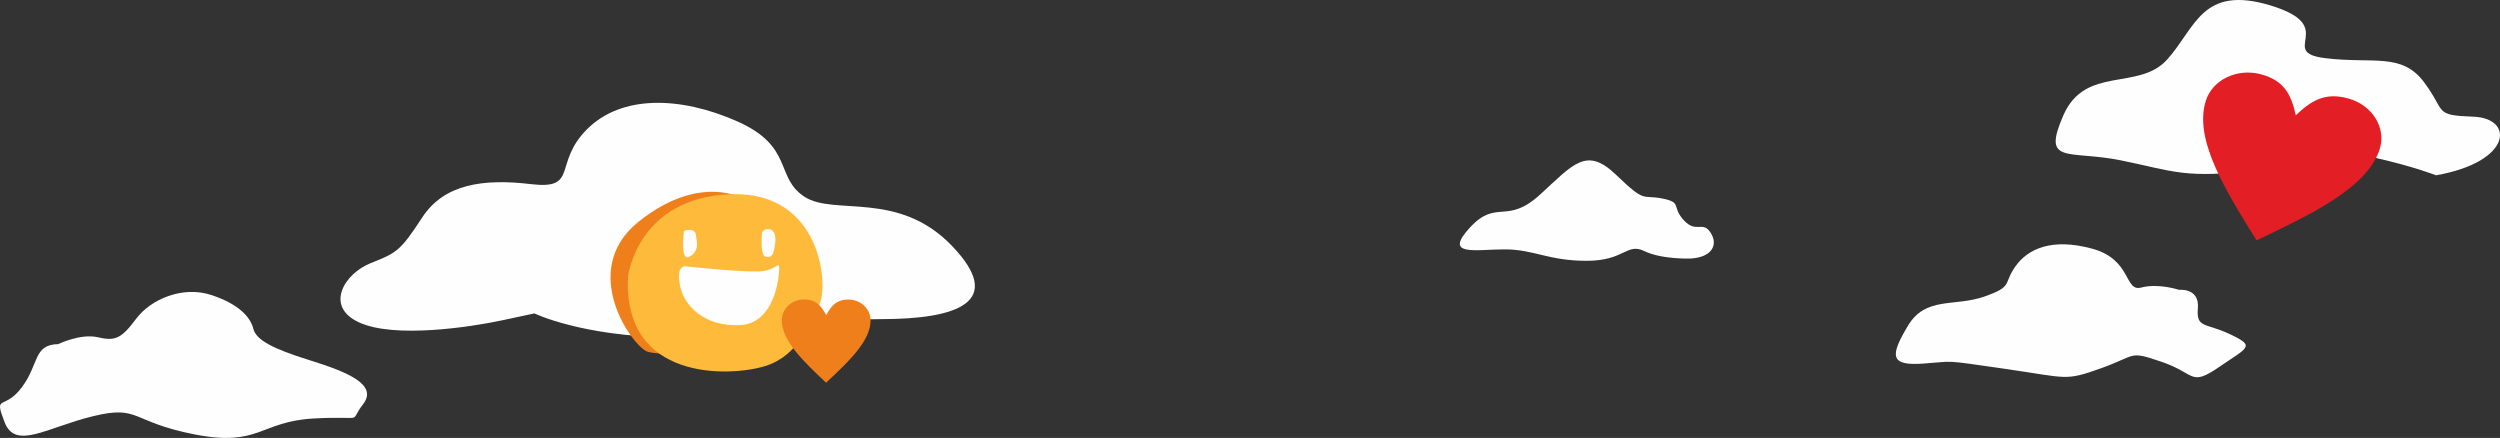
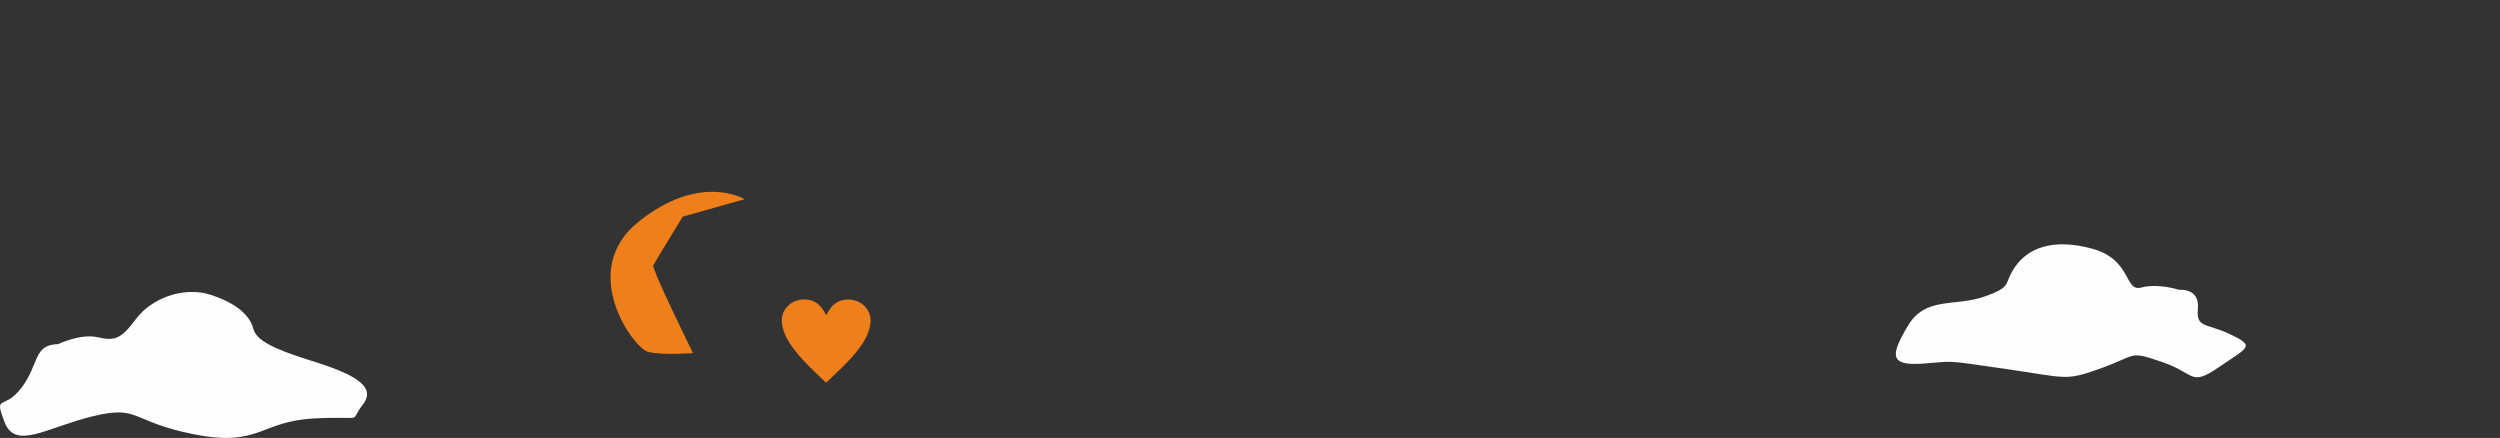
<svg xmlns="http://www.w3.org/2000/svg" xml:space="preserve" width="133.749mm" height="23.429mm" style="shape-rendering:geometricPrecision; text-rendering:geometricPrecision; image-rendering:optimizeQuality; fill-rule:evenodd; clip-rule:evenodd" viewBox="0 0 13592.61 2381.01">
  <rect x="0" y="0" width="13592.61" height="2381.01" fill="#333333" stroke="none" />
  <defs>
    <style type="text/css">  .fil1 {fill:#EF7F1A} .fil2 {fill:#FEBA3B} .fil3 {fill:#EF7F1A;fill-rule:nonzero} .fil4 {fill:#E31E24;fill-rule:nonzero} .fil0 {fill:#FEFEFE}  </style>
  </defs>
  <g id="Слой_x0020_1">
-     <path class="fil0" d="M13244.81 953.15c0,0 -122.53,-49.01 -343.1,-98.03 -220.57,-49.01 -187.9,8.17 -604.51,65.35 -416.61,57.19 -481.96,8.17 -767.88,-49.01 -285.92,-57.18 -429.57,26.59 -310.44,-245.06 119.14,-271.66 408.46,-130.71 563.68,-302.25 155.21,-171.55 187.87,-408.45 563.66,-294.09 375.78,114.36 32.66,253.24 294.08,285.92 261.42,32.68 416.61,-32.66 539.15,130.71 122.54,163.38 49.04,179.69 269.59,187.87 220.55,8.18 212.39,245.07 -204.22,318.6z" />
-     <path class="fil0" d="M2905.79 1704c0,0 254.99,124.38 740.17,130.61 485.17,6.23 727.75,-99.5 1144.5,-99.5 416.73,0 677.97,-93.33 385.64,-398.11 -292.33,-304.76 -640.66,-161.71 -802.38,-267.45 -161.71,-105.74 -56,-273.67 -367,-410.51 -310.99,-136.84 -628.2,-143.05 -814.81,43.54 -186.62,186.59 -43.57,329.67 -304.79,298.56 -261.23,-31.1 -472.72,0 -590.89,180.39 -118.18,180.38 -136.87,192.79 -279.92,248.79 -143.05,56 -255.04,236.38 -62.21,323.45 192.85,87.07 603.38,24.85 777.53,-12.46 174.16,-37.31 174.16,-37.31 174.16,-37.31z" />
    <path class="fil0" d="M316.61 1870.89c0,0 121.32,-59.08 214.61,-37.31 93.28,21.77 127.49,9.31 208.36,-99.54 80.88,-108.84 255.04,-180.38 407.43,-130.61 152.38,49.77 214.57,121.28 230.13,183.49 15.56,62.21 105.67,108.87 304.72,171.07 199.05,62.21 376.33,130.64 292.35,239.49 -83.97,108.84 24.9,62.21 -267.45,77.74 -292.36,15.54 -295.46,155.49 -646.89,87.07 -351.44,-68.41 -298.54,-161.71 -553.58,-99.51 -255.05,62.21 -422.99,186.62 -482.07,31.11 -59.09,-155.51 -3.11,-59.11 93.3,-186.62 96.4,-127.51 62.21,-233.26 199.1,-236.38z" />
-     <path class="fil0" d="M9192.13 1405.56c0,0 -155.51,6.23 -251.92,-40.44 -96.4,-46.66 -105.71,52.88 -314.1,52.88 -208.38,0 -286.12,-62.21 -444.73,-62.21 -158.62,0 -335.9,40.44 -189.72,-118.18 146.18,-158.61 199.05,-12.43 382.54,-180.38 183.48,-167.95 251.91,-261.25 413.63,-105.74 161.72,155.51 136.82,105.74 248.79,127.51 111.97,21.77 49.75,43.54 118.17,118.18 68.44,74.64 102.64,-0.03 146.18,68.41 43.54,68.44 3.1,133.74 -108.84,139.97z" />
    <path class="fil0" d="M11847.33 1575.81c0,0 -111.95,-37.31 -205.26,-12.44 -93.3,24.88 -49.75,-152.38 -267.45,-211.48 -217.72,-59.11 -348.36,0 -416.76,96.4 -68.42,96.41 -9.34,108.84 -171.05,164.82 -161.72,55.98 -317.23,-3.1 -413.64,158.62 -96.4,161.71 -99.5,217.69 80.88,205.25 180.38,-12.43 99.53,-21.77 444.74,28 345.2,49.77 326.53,68.44 525.58,-3.1 199.06,-71.54 146.16,-96.38 329.67,-34.21 183.51,62.19 152.41,136.82 311.02,27.98 158.61,-108.84 199.05,-111.97 62.21,-177.28 -136.85,-65.31 -186.62,-31.1 -177.28,-143.05 9.33,-111.95 -102.64,-99.51 -102.64,-99.51z" />
    <g id="_1912347300048">
      <path class="fil1" d="M4048.68 1083.08c0,0 -238.51,-147.01 -575.01,120.88 -336.5,267.9 -28.77,688.63 48.99,708.93 77.77,20.29 245.02,6.54 245.02,6.54 0,0 -225.41,-457.38 -215.61,-476.99 9.81,-19.61 160.07,-264.64 160.07,-264.64l336.53 -94.73z" />
-       <path class="fil2" d="M3414.9 1500.41c0,0 52.28,-424.71 555.39,-444.32 503.12,-19.61 535.76,509.66 483.5,601.13 -52.26,91.47 -104.53,274.43 -294.02,333.24 -189.48,58.8 -777.53,84.93 -744.88,-490.05zm303.85 -245.02c0,0 -22.85,169.9 29.41,140.49 52.26,-29.41 42.48,-71.89 35.94,-117.62 -6.54,-45.73 -65.35,-22.87 -65.35,-22.87zm424.71 6.54c0,0 -13.07,127.42 19.6,133.94 32.67,6.51 44.9,-7.34 52.26,-82.48 7.36,-75.15 -48.99,-81.67 -71.86,-51.46zm-419.82 185.41c0,0 352.85,39.24 427.99,26.15 75.15,-13.09 84.93,-55.56 84.93,-13.09 0,42.48 -22.87,297.31 -212.36,307.11 -189.48,9.81 -303.82,-101.27 -326.69,-212.35 -22.87,-111.08 26.13,-107.82 26.13,-107.82z" />
      <path class="fil3" d="M4492.16 1713.1c30.26,-56.49 60.47,-84.68 120.83,-84.54 66.6,0.13 120.53,50.9 120.4,113.32 -0.23,113.08 -121.1,225.95 -242,338.77 -120.43,-113.32 -240.83,-226.69 -240.59,-339.77 0.13,-62.44 54.27,-112.97 120.87,-112.84 60.37,0.13 90.46,28.44 120.49,85.05z" />
    </g>
-     <path class="fil4" d="M12482.28 626.89c91.91,-88.28 167.38,-124.18 285.67,-91.43 130.5,36.13 206.97,159.15 170.72,274.66 -65.66,209.21 -367.71,353.05 -669.81,496.82 -170.8,-274.68 -341.49,-549.4 -275.84,-758.61 36.25,-115.52 171.54,-179.91 302.03,-143.78 118.3,32.75 160.98,101.35 187.22,222.35z" />
  </g>
</svg>